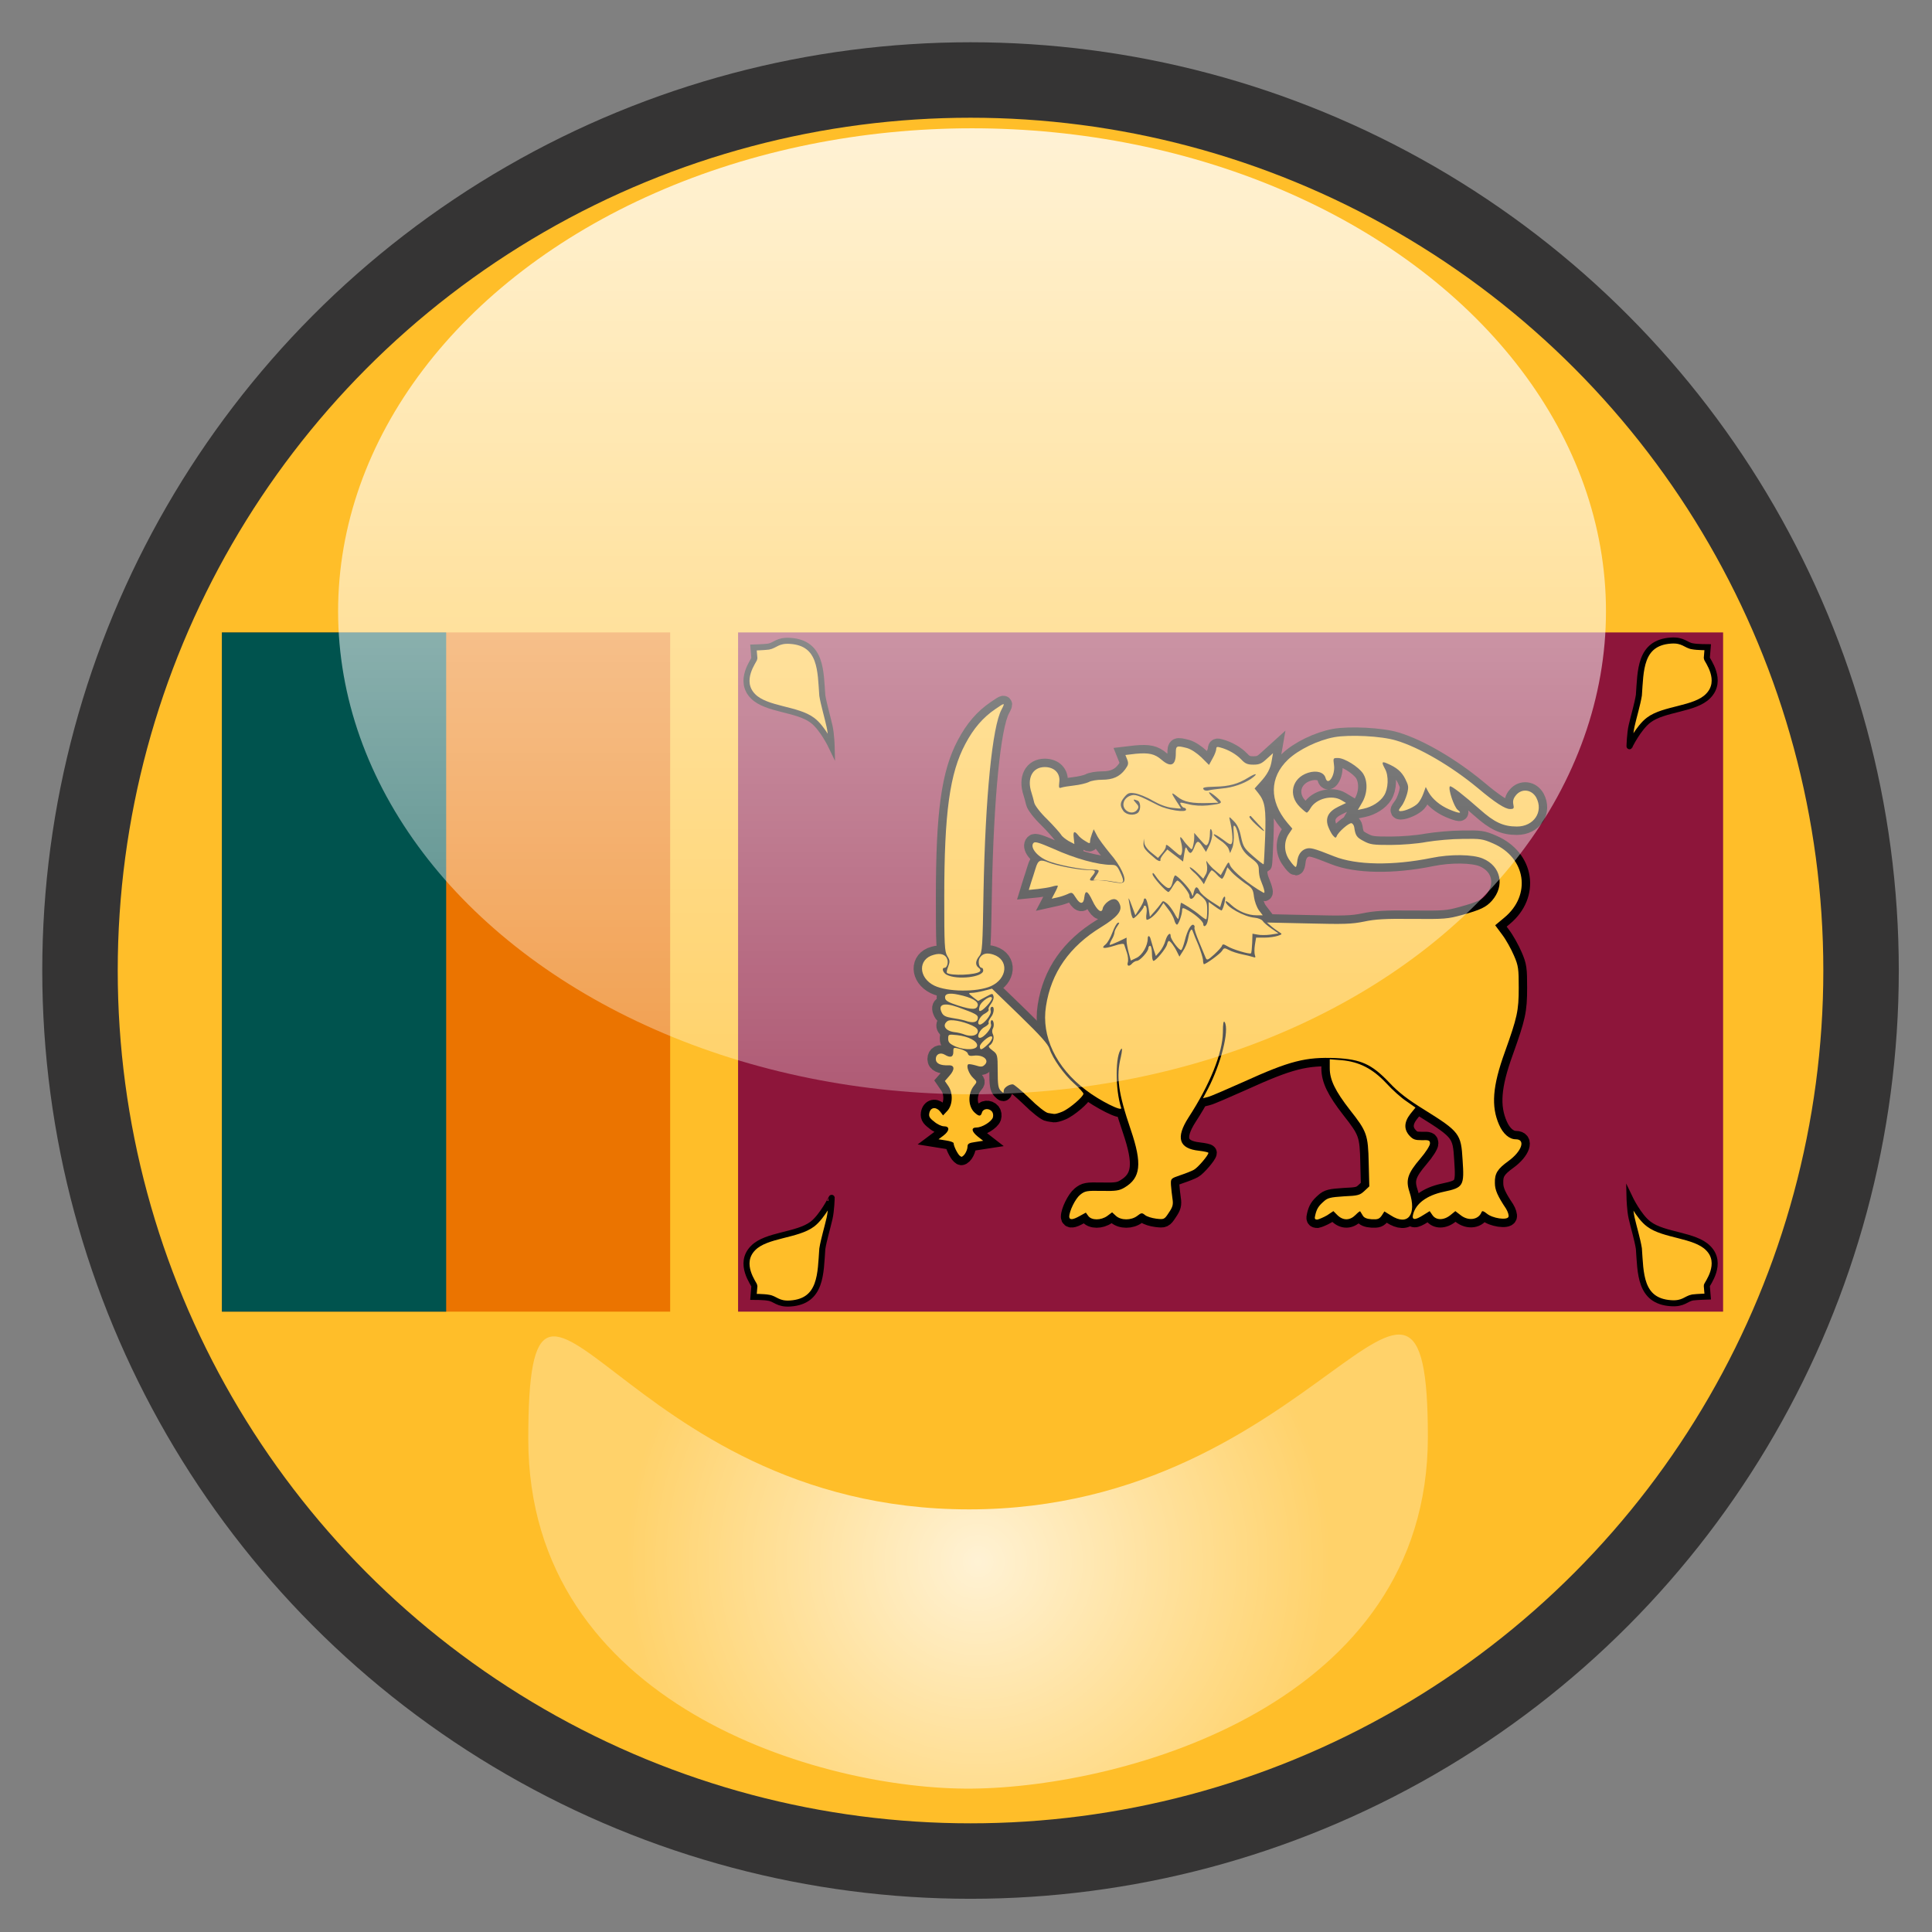
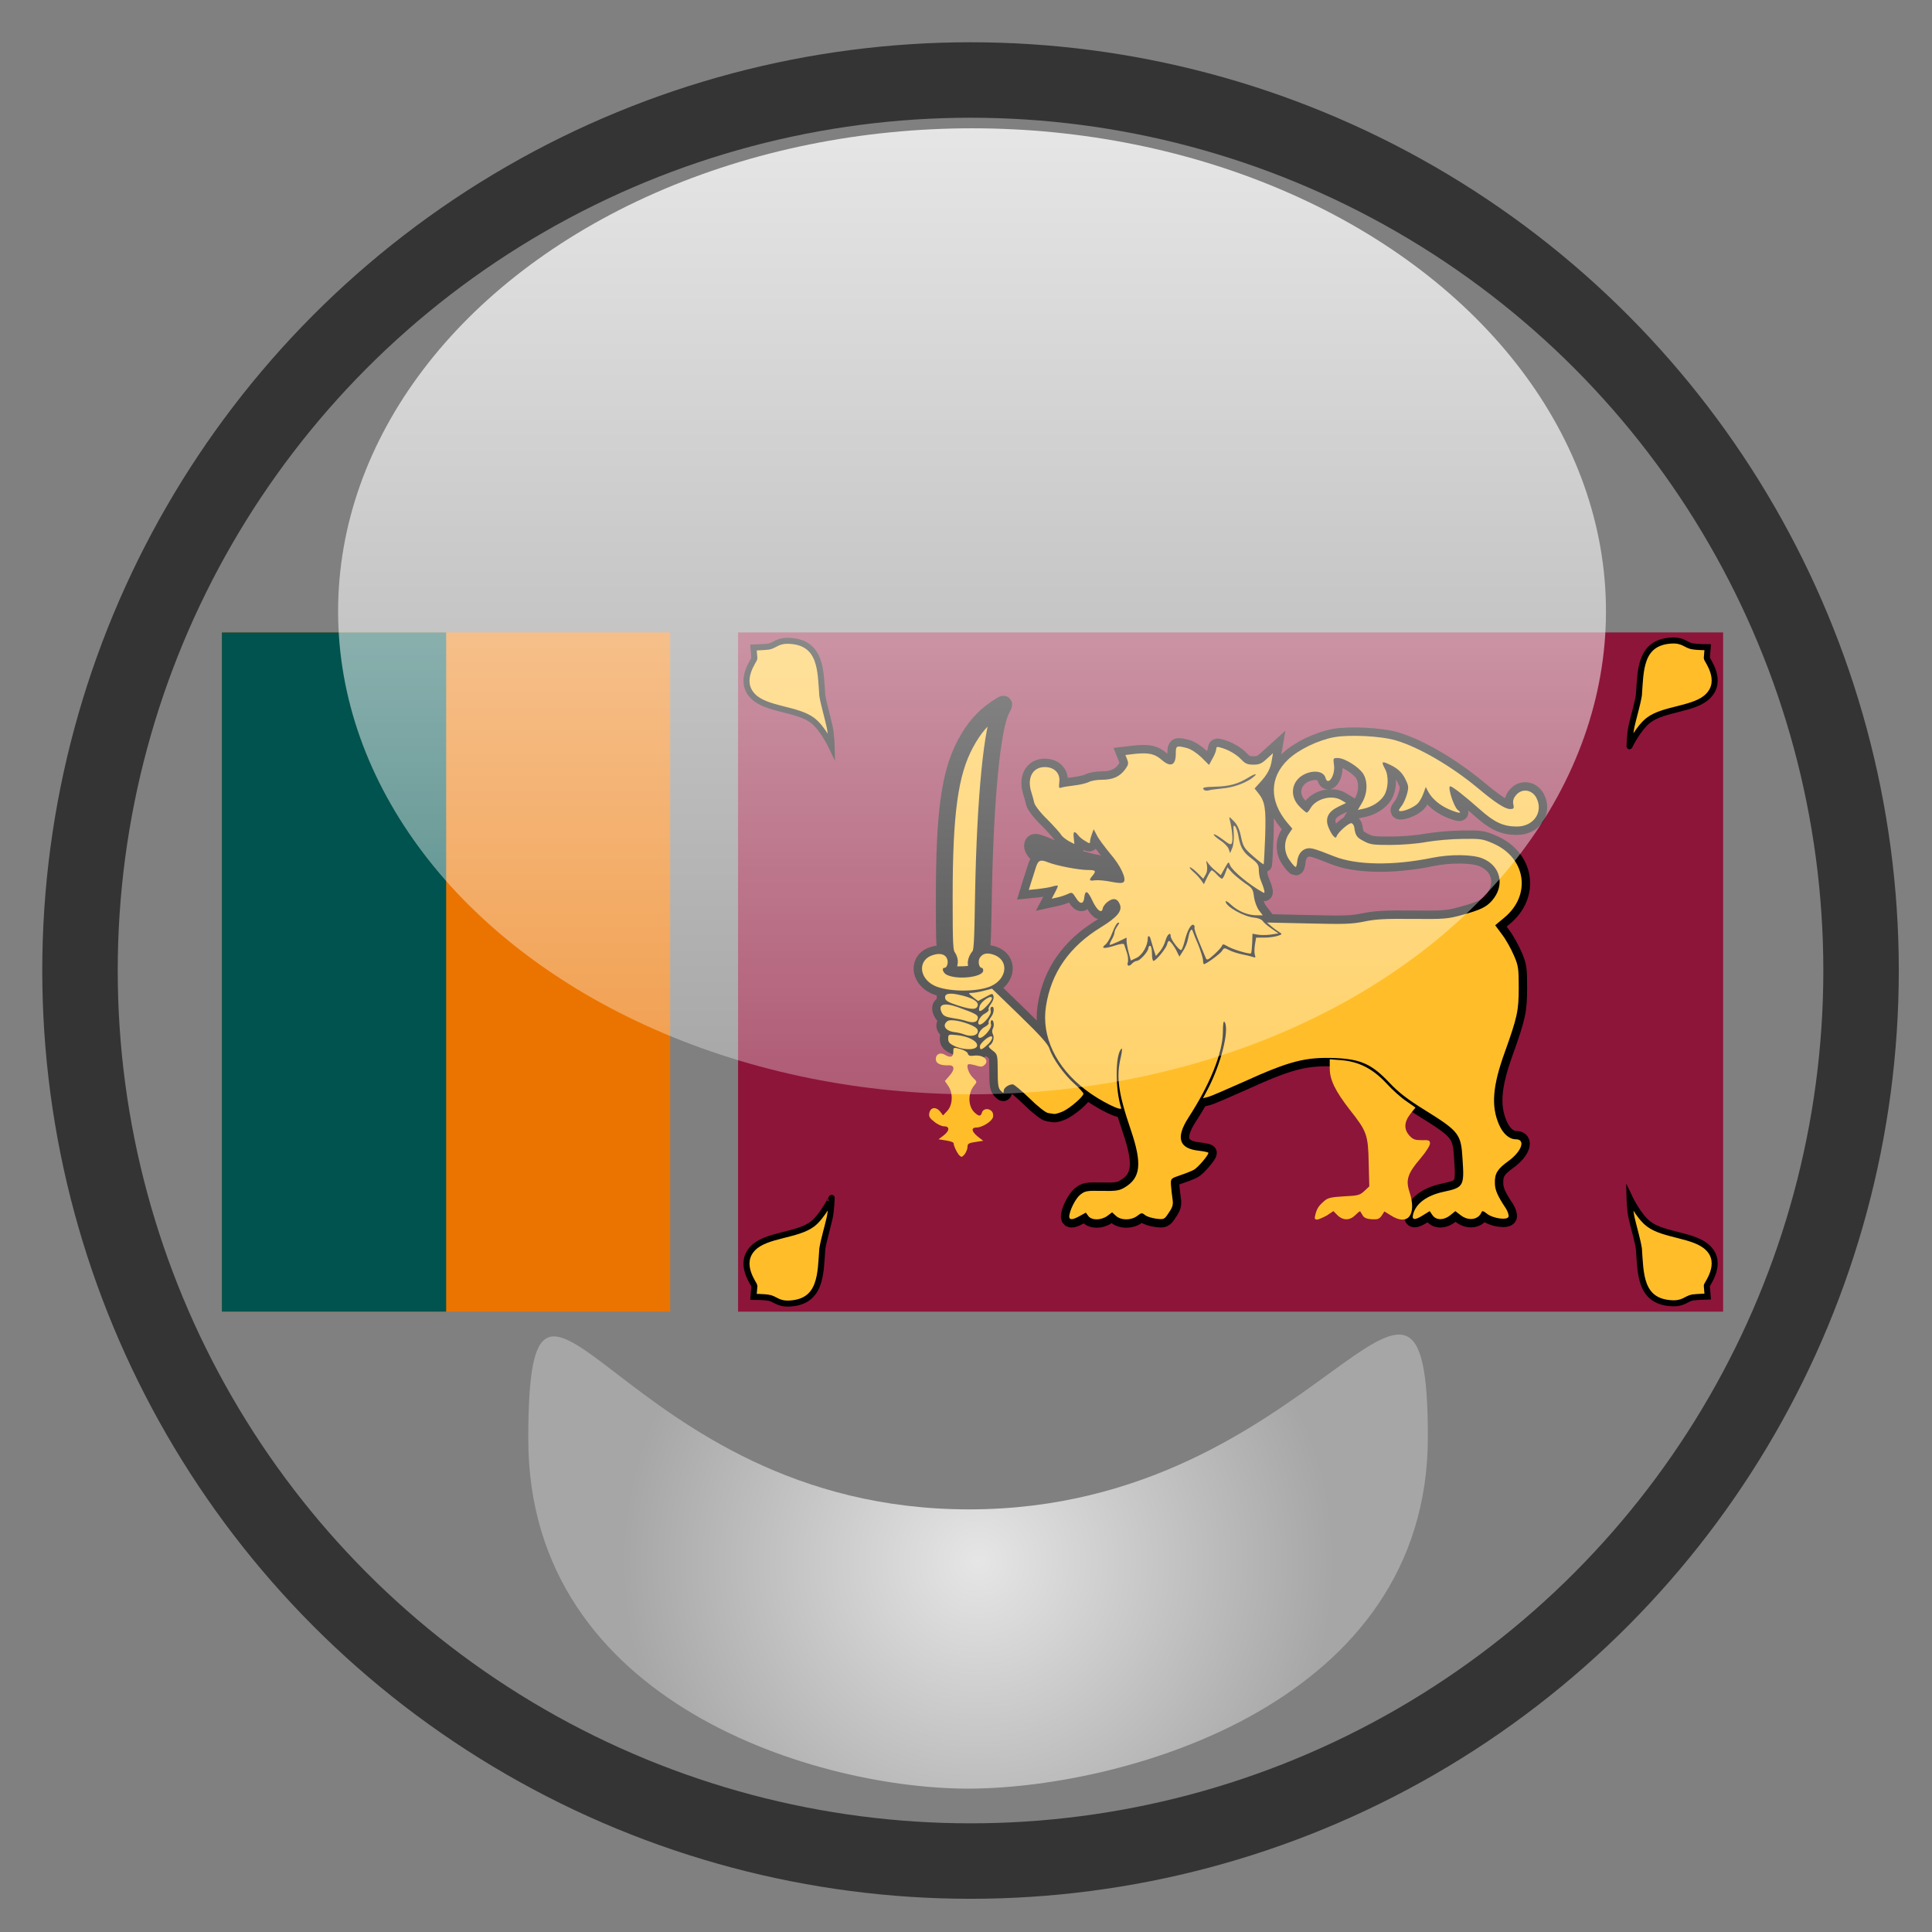
<svg xmlns="http://www.w3.org/2000/svg" version="1.1" x="0px" y="0px" width="640px" height="640px" viewBox="0 0 640 640" style="enable-background:new 0 0 640 640;" xml:space="preserve">
  <rect x="0" y="0" width="640" height="640" fill="#808080" stroke="none" />
  <style type="text/css">
	.st0{fill:#FFBE29;}
	.st1{fill:#EB7400;}
	.st2{fill:#00534E;}
	.st3{fill:#8D153A;}
	.st4{fill:#FFBE29;stroke:#000000;stroke-width:2;stroke-miterlimit:10;}
	.st5{fill:#FFBE29;stroke:#000000;stroke-width:5.56;}
	.st6{stroke:#000000;stroke-width:5.56;}
	.st7{fill:none;stroke:#353434;stroke-width:25;stroke-miterlimit:10;}
	.st8{fill:url(#SVGID_1_);}
	.st9{fill:url(#SVGID_2_);}
</style>
  <g id="Layer_6">
    <g id="Layer_5">
-       <circle class="st0" cx="322.5" cy="322.5" r="295" />
-     </g>
+       </g>
    <path class="st1" d="M73.5,209.5H222v225H73.5V209.5z" />
    <path class="st2" d="M73.5,209.5h74.3v225H73.5V209.5z" />
    <path class="st3" d="M244.5,209.5h326.3v225H244.5V209.5z" />
    <g>
      <path class="st4" d="M565.8,413.4c-4.4-4.4-14.6-4.1-19.6-7.9c-3.4-2.5-6.4-8.8-6.4-8.8h0c0,0,0.1,4.2,0.7,6.8    c0.7,3.1,1.9,7,2.4,10.1c0.6,8,0.2,17.4,10.6,18.1c4.2,0.3,5-1.5,7.2-1.9c1.5-0.2,5-0.3,5-0.3l-0.3-3.6    C565.4,425.4,571,418.5,565.8,413.4z" />
      <path class="st4" d="M269.1,405.5c-5,3.8-15.3,3.5-19.6,7.9c-5.2,5.2,0.4,12,0.4,12.6l-0.3,3.6c0,0,3.5,0,5,0.3    c2.2,0.3,3.1,2.2,7.2,1.9c10.4-0.7,10-10.1,10.6-18.1c0.5-3.1,1.7-7,2.4-10.1c0.6-2.6,0.7-6.8,0.7-6.8h0    C275.5,396.7,272.4,403,269.1,405.5z" />
      <path class="st4" d="M546.2,238.5c5-3.8,15.3-3.5,19.6-7.9c5.2-5.2-0.4-12-0.4-12.6l0.3-3.6c0,0-3.5,0-5-0.3    c-2.2-0.3-3.1-2.2-7.2-1.9c-10.4,0.7-10,10.1-10.6,18.1c-0.5,3.1-1.7,7-2.4,10.1c-0.6,2.6-0.7,6.8-0.7,6.8l0,0    C539.7,247.3,542.8,241,546.2,238.5z" />
      <path class="st4" d="M272.4,230.4c-0.6-8-0.2-17.4-10.6-18.1c-4.2-0.3-5,1.5-7.2,1.9c-1.5,0.2-5,0.3-5,0.3l0.3,3.6    c0,0.6-5.6,7.4-0.4,12.6c4.4,4.4,14.6,4.1,19.6,7.9c3.4,2.5,6.4,8.8,6.4,8.8l0,0c0,0-0.1-4.2-0.7-6.8    C274.1,237.4,272.9,233.4,272.4,230.4z" />
    </g>
    <g>
      <g id="b">
        <path class="st5" d="M357.7,402.8l2-1.1l0.8,1.1c1.1,1.5,4.2,1.5,6.3,0l1.6-1.2l1.3,1.2c1.7,1.5,5,1.5,7,0     c1.4-1.1,1.6-1.1,2.6-0.3c0.6,0.5,2.2,1,3.7,1.2c2.6,0.3,2.7,0.3,4.2-2c1.3-1.9,1.5-2.7,1.2-4.6c-0.2-1.3-0.4-3.3-0.5-4.5     c-0.1-2.2-0.1-2.2,3.1-3.3c1.8-0.6,3.8-1.4,4.5-1.8c1.3-0.7,4.8-4.8,4.8-5.6c0-0.2-1.4-0.5-3.1-0.7c-6.7-0.7-7.8-4.3-3.5-11     c7.1-10.9,11.3-21.4,11.4-28.2c0-3,0.2-4,0.6-3.4c1.6,2.7-1.3,13.9-5.5,22l-1.7,3.2l1.6-0.4c0.9-0.2,6.2-2.5,11.8-5     c15.4-7,20.6-8.3,30.6-7.9c8.3,0.4,11.9,2,17.7,8.1c3.1,3.3,6.1,5.6,11.6,9c11.7,7.3,12.2,8,12.7,16.6c0.6,8.7,0.3,9.2-6.3,10.6     c-5.6,1.2-9.2,3.9-10.1,7.5c-0.5,1.9,0.6,2,3.4,0.2l2.1-1.3l0.9,1.3c1.2,1.8,3.8,1.8,6,0l1.6-1.3l1.7,1.3c2.6,2.1,6,1.6,7-1     c0.2-0.5,0.7-0.3,1.7,0.5c1.9,1.6,6.7,2.3,7.2,1.1c0.2-0.5-0.2-1.7-0.8-2.7c-2.8-4.2-3.7-6.2-3.7-8.5c-0.1-3.2,0.9-4.7,4.5-7.3     c4.4-3.2,5.8-7.2,2.4-7.2c-2.1,0-4.2-1.8-5.5-4.8c-2.7-6.1-2.2-12.8,1.9-24.1c4.1-11.5,4.6-13.6,4.6-21.3c0-6.2-0.1-7.3-1.6-10.7     c-0.9-2.1-2.6-5.2-3.9-6.9l-2.3-3.1l3-2.5c9.1-7.5,7.2-19.9-3.7-24.6c-3.4-1.5-4.2-1.6-10.1-1.5c-3.5,0-8.9,0.5-11.9,1     c-3.1,0.6-8.4,1-12,1c-5.7,0-6.7-0.1-8.9-1.3c-2.3-1.2-2.7-1.8-3.1-4.6c-0.1-0.6-0.5-1.2-0.9-1.3c-0.8-0.2-4.4,2.9-4.9,4.3     c-0.3,0.7-0.5,0.6-1.3-0.3c-0.5-0.6-1.2-2-1.6-3.1c-0.9-2.8,0.2-4.8,3.5-6.4l2.5-1.2l-1.5-0.9c-3.1-1.9-8.3-0.6-10.2,2.5     c-0.5,0.9-1.1,1.6-1.3,1.6c-0.2,0-1.2-0.8-2.3-1.9c-4-3.9-2.6-9.6,2.7-11.3c2.8-0.9,5.3-0.2,5.8,1.7c0.8,2.9,3.3-0.9,2.8-4.3     c-0.3-2.3-0.3-2.3,1.3-2.3c2.2,0,6.8,2.9,8.3,5.1c1.7,2.6,1.5,6.7-0.3,9.7l-1.4,2.4l1.9-0.4c2.8-0.6,5.5-2.3,6.8-4.4     c1.4-2.2,1.6-6.5,0.3-8.8c-1.2-2.2-1.1-2.6,0.7-1.8c3.1,1.3,4.8,2.7,6,5.1c1.1,2.2,1.2,2.7,0.6,5c-0.4,1.4-1.2,3.3-1.9,4.1     c-1,1.3-1,1.6-0.2,1.6c1.5,0,4.6-1.4,5.7-2.6c0.6-0.6,1.4-2.1,1.8-3.2l0.8-2.2l0.9,1.7c1.3,2.3,3.8,4.4,6.8,5.7     c3.3,1.4,4.6,1.5,2.9,0.2c-1.2-0.9-3.3-7.1-2.6-7.8c0.4-0.4,4.8,3.1,9.9,7.6c4.8,4.3,7.8,5.7,12.3,5.7c5.6,0,8.9-4.9,6.4-9.6     c-1.5-2.7-4.8-3.1-6.7-0.8c-0.9,1.1-1.1,1.9-0.9,3c0.3,1.4,0.2,1.6-1.1,1.6c-1.6,0-4.9-2.1-10.6-6.9     c-8.8-7.3-19.4-13.5-27.1-15.8c-4.9-1.5-15.5-2-20.5-1.1c-5.4,1-11.8,4.1-15.3,7.4c-6.2,5.9-6.3,13.7-0.3,20.9l1.7,2l-1.2,1.8     c-1.7,2.6-1.6,6.2,0.4,8.8c0.8,1.2,1.7,2.1,1.9,2.1c0.2,0,0.4-0.7,0.5-1.6c0.2-2.3,1.2-3.8,2.8-4.4c1.5-0.5,2.5-0.3,9.5,2.5     c7.3,2.9,19.4,3.1,32.2,0.5c6.3-1.3,13.7-1.2,17,0.2c6,2.5,7.4,9,3,14c-1.9,2.1-3.7,3-9.9,4.7c-4.7,1.3-5.8,1.4-16.4,1.3     c-9.1-0.1-12.4,0.1-16.1,0.9c-4,0.8-6.5,0.9-18.4,0.6l-13.7-0.3l1.5,1.3c0.8,0.7,2,1.5,2.6,1.9c1,0.6,1,0.7-0.5,1.2     c-0.9,0.3-2.9,0.6-4.4,0.6h-2.8l-0.4,2.4c-0.2,1.3-0.2,2.8,0,3.4c0.3,0.8,0.2,0.9-0.7,0.6c-0.6-0.2-2.2-0.6-3.7-0.9     c-1.4-0.3-3.3-0.9-4.2-1.4c-1.5-0.8-1.7-0.7-2.3,0.3c-0.5,0.9-5.3,4.4-6,4.4c-0.1,0-0.3-0.7-0.3-1.5c-0.1-0.8-0.8-3-1.5-4.8     c-0.8-1.8-1.6-3.8-1.8-4.4c-0.3-0.9-0.5-1-0.9-0.3c-0.3,0.5-0.6,1.7-0.8,2.8c-0.2,1.1-0.9,2.8-1.6,3.8l-1.2,1.9l-0.8-1.6     c-0.8-1.7-2.2-3.6-2.7-3.6c-0.2,0-0.5,0.6-0.6,1.2c-0.4,1.4-3.7,5.4-4.5,5.4c-0.3,0-0.5-1.1-0.5-2.5s-0.3-2.5-0.6-2.5     c-0.3,0-0.6,0.4-0.6,0.8c0,1.1-2.8,4.2-3.8,4.2c-0.4,0-1.1,0.4-1.5,0.8c-1,1.2-1.9,1-1.5-0.3c0.2-0.6,0.1-2-0.3-3.2l-0.9-2.7     c-0.1-0.4-1.2-0.3-3.3,0.4c-3.5,1.1-4.6,0.9-2.8-0.5c0.6-0.5,1.6-2.3,2.2-3.9c0.6-1.6,1.4-3.1,1.8-3.2c0.6-0.2,0.6,0-0.1,1     c-0.5,0.7-1,1.7-1,2.1c0,0.5-0.4,1.6-0.9,2.4c-0.5,0.9-0.8,1.7-0.7,1.8c0.1,0.1,1.4-0.4,2.9-1.1l2.7-1.3l0,1.2     c0,0.6,0.3,2.3,0.7,3.8l0.7,2.6l1.9-0.9c1.9-0.9,3.7-4,3.7-6.4c0-1.2,0.7-1,1,0.3c0.1,0.4,0.5,1.8,0.9,3.1l0.8,2.4l1.3-1.5     c0.7-0.8,1.6-2.5,1.9-3.7c0.6-2,1.7-2.9,1.7-1.4c0,1.1,2.9,4.9,3.5,4.6c0.3-0.2,0.8-1.6,1.2-3.2c0.8-3.3,2.1-5.6,2.9-5.1     c0.3,0.2,0.4,0.5,0.3,0.8c-0.2,0.3,0.5,2.4,1.5,4.8c1,2.4,2,4.8,2.2,5.3c0.4,0.9,0.7,0.8,2.8-1.1c1.3-1.2,2.5-2.5,2.6-2.9     c0.2-0.6,0.5-0.6,1.7,0.1c1.7,1.1,7.5,2.8,7.9,2.4c0.2-0.2,0.3-1.7,0.4-3.4l0.1-3.1l1.7,0.3c0.9,0.2,2.8,0.2,4.3,0l2.6-0.4     l-2.3-1.6c-1.3-0.9-2.6-2-2.9-2.5c-0.3-0.5-1.5-1-2.7-1.1c-3.5-0.3-9.6-3.7-9.6-5.4c0-0.3,0.9,0.2,1.9,1.2     c2.3,2.1,5.5,3.4,8.3,3.4h2.1l-1.3-1.7c-0.7-1-1.4-2.9-1.6-4.4c-0.3-2.5-0.5-2.9-3.1-4.6c-1.5-1.1-3.5-2.7-4.3-3.6l-1.4-1.6     l-0.7,1.9c-0.4,1.1-0.9,1.9-1.1,1.9c-0.2,0-1-0.6-1.7-1.4s-1.5-1.4-1.7-1.4c-0.2,0-0.9,1-1.5,2.3l-1.1,2.3l-0.9-1.3     c-0.5-0.7-1.6-2-2.6-2.8c-0.9-0.8-1.4-1.5-1.1-1.5s1.5,0.9,2.5,1.9l1.9,1.9l0.8-1.4c0.5-0.8,0.6-2.1,0.4-3.2     c-0.3-1.5-0.3-1.6,0.3-0.7c0.4,0.6,1.5,1.8,2.5,2.6l1.8,1.5l1.3-2.3c1.3-2.3,1.3-2.3,1.8-0.9c0.8,1.8,6.3,6.4,11,9     c0.7,0.4,0.4-1-0.9-4.2c-0.4-0.9-0.6-2.4-0.6-3.4c0-1.5-0.4-2.2-2.4-3.7c-2.8-2.1-3.7-3.7-4.3-7.1c-0.2-1.4-0.7-3-1.1-3.5     c-0.6-0.7-0.7-0.3-0.5,2.3c0.1,1.8-0.1,3.9-0.5,4.8l-0.7,1.7l-0.5-1.4c-0.3-0.8-1.6-2.1-2.9-2.9c-1.3-0.9-2.2-1.7-2-1.9     c0.2-0.2,1.5,0.6,3,1.7c2.2,1.7,2.7,1.9,3,1.1c0.4-0.9,0-4.8-0.7-7.5c-0.3-1.3-0.3-1.3,1.3,0.3c1.2,1.2,1.9,2.7,2.4,5.2     c0.7,3.2,1,3.8,4,6.4c1.8,1.6,3.4,2.8,3.5,2.7c0.1-0.1,0.3-4.2,0.5-9.1c0.3-9.4,0-11.6-2.3-14.5l-1.2-1.5l1.8-2     c2.4-2.6,3.5-4.6,3.9-7.4l0.4-2.3l-2.1,1.9c-1.7,1.6-2.5,1.9-4.4,1.9c-1.9,0-2.7-0.3-4-1.7c-1.6-1.7-4.3-3.3-7-4     c-1-0.3-1.3-0.2-1.3,0.5c0,0.5-0.5,1.9-1.2,3.1l-1.2,2.2l-2.5-2.5c-1.6-1.5-3.4-2.7-4.8-3.1c-3.5-0.9-3.7-0.8-3.7,1.8     c0,4-1.7,4.7-4.7,2.1c-2.3-2-4.2-2.4-8.6-2l-3.4,0.4l0.6,1.5c0.5,1.3,0.4,1.8-0.7,3.3c-1.8,2.4-4.1,3.4-7.6,3.4     c-1.6,0-3.7,0.3-4.5,0.8c-0.9,0.4-3,0.9-4.8,1.1c-1.8,0.2-3.6,0.5-4.2,0.7c-0.8,0.3-0.9,0.1-0.7-1.8c0.4-2.9-1.6-5-4.8-5     c-4.1,0-6,3.7-4.4,8.5c0.3,0.9,0.7,2.4,0.9,3.3c0.2,0.9,2,3.3,4.3,5.5c2.2,2.2,4.2,4.5,4.6,5.1c0.3,0.6,1.5,1.5,2.5,2.1l1.9,1     l-0.2-2c-0.3-2.2,0.2-2.5,1.4-1c0.4,0.6,1.5,1.5,2.4,2c1.4,0.9,1.6,0.9,1.6,0.1c0-0.5,0.3-1.6,0.6-2.4l0.6-1.6l1.1,2.1     c0.6,1.2,2.6,3.8,4.3,5.9c3.5,4,5.6,8.5,4.5,9.5c-0.4,0.4-1.6,0.4-4.1-0.1c-1.9-0.4-4.3-0.6-5.3-0.5c-2,0.3-2.2,0-0.9-1.5     c1.3-1.6,1.1-1.9-1.5-1.9c-3,0-10.3-1.4-13.1-2.5c-2.7-1.1-3.4-0.8-4.2,1.8c-0.4,1.2-1,3.3-1.5,4.7l-0.8,2.6l3-0.3     c1.6-0.2,3.7-0.5,4.7-0.8c0.9-0.3,1.8-0.4,1.9-0.3c0.1,0.1-0.3,1.1-0.9,2.2l-1.1,2.1l1.8-0.4c1-0.2,2.5-0.7,3.4-1.1     c1.5-0.7,1.6-0.7,2.8,1.2c1.4,2.3,2.6,2.2,2.8-0.2c0.3-2.5,1.1-2.2,2.7,1.2c1.5,3.2,3.1,4.4,3.4,2.5c0.1-0.6,0.9-1.7,1.8-2.3     c1.8-1.3,3.2-0.9,3.9,1.1c0.8,2.1-1,4.2-6.2,7.4c-10.5,6.4-16.6,15.1-18.3,26.2c-1.6,10,3.3,20.3,13.2,27.8     c4.7,3.6,12.2,7.3,11.7,5.9c-2-6.1-2-17.7,0.1-19.6c0.3-0.3,0.2,0.9-0.2,2.7c-1.6,6.6-0.9,11.9,3.3,24.2     c3.8,11.2,3.3,15.9-2.1,19.1c-1.7,1-2.8,1.2-7.5,1.1c-5-0.1-5.6,0-7.2,1.3c-1.6,1.3-3.6,5.4-3.6,7.3     C354.3,404.2,355.4,404.1,357.7,402.8L357.7,402.8z" />
-         <path class="st5" d="M439.6,402.6l2.1-1.4l1.4,1.4c1.9,1.8,4.1,1.7,5.9-0.1c0.8-0.8,1.5-1.4,1.6-1.2c0.1,0.1,0.4,0.7,0.8,1.3     c0.4,0.8,1.4,1.2,3,1.3c2,0.1,2.5-0.1,3.3-1.2l0.9-1.4l2.1,1.3c5.7,3.7,8.7-0.2,6.2-7.8c-1.3-3.9-0.6-6.1,3.6-11     c1.8-2.1,3.2-4.3,3.2-5c0-1-0.3-1.2-2.7-1.1c-2.2,0-2.9-0.2-4.1-1.5c-1.9-2.1-1.8-4.5,0.3-7.2l1.7-2.1l-3-2.1     c-1.7-1.1-4.7-3.8-6.7-6c-4.5-4.8-9-7.1-14.8-7.6l-3.9-0.3l0,3c0,3.8,1.8,7.5,6.7,13.8c5.6,7.1,6,8.2,6.2,17.5l0.2,7.8l-1.6,1.5     c-1.5,1.4-2.1,1.6-6.8,1.8c-4.5,0.3-5.4,0.5-6.7,1.7c-1.7,1.5-2.3,2.4-2.8,4.5c-0.3,1.2-0.2,1.5,0.7,1.5     C436.9,403.9,438.4,403.3,439.6,402.6L439.6,402.6z M319.6,382.3c0.5-0.7,0.9-1.8,0.9-2.4c0-1,0.4-1.3,2.6-1.6l2.6-0.4l-1.8-1.4     c-2.1-1.7-2.3-3-0.4-3c1.8,0,4.9-1.9,5.4-3.3c0.2-0.7,0.1-1.5-0.3-2c-1-1.2-2.9-1-3.3,0.3c-0.4,1.4-1,1.4-2.5,0     c-2.2-2.1-2.2-6.4-0.1-8.9c1-1.2,1-1.3-0.3-2.5c-1.4-1.3-2.4-3.9-1.7-4.5c0.2-0.2,1.3,0,2.4,0.3c1.6,0.5,2.2,0.6,2.9,0     c2-1.6-0.2-3.6-3.4-3.2c-1.3,0.2-1.8,0-2-0.7c-0.1-0.5-1.3-1.2-2.5-1.5c-2.3-0.6-2.3-0.6-2.3,1c0,1.7-1,2-2.8,0.9     c-1.5-0.9-3-0.2-3,1.4c0,1.5,1.5,2.2,4.2,2.1c2.1-0.1,2.2,1.4,0.2,3.6l-1.4,1.6l1.1,1.6c1.7,2.4,1.5,6.4-0.3,8.3l-1.4,1.5     l-0.9-1.2c-1.3-1.7-3.1-1.6-3.6,0.2c-0.3,1.2-0.1,1.8,1.5,3c1,0.9,2.5,1.6,3.3,1.6c2,0,1.9,1.5-0.2,3.1l-1.6,1.2l2.5,0.4     c1.4,0.2,2.5,0.6,2.5,0.9c0,1.1,1.7,4.3,2.3,4.3C318.4,383.5,319.1,383,319.6,382.3L319.6,382.3z" />
        <path class="st5" d="M351.8,368.3c2.3-0.9,7.1-5,7.1-6c0-0.3-1.3-1.8-3-3.3c-3.5-3.1-7.2-8.4-8.2-11.5c-0.5-1.6-3-4.4-9.9-11.1     l-9.2-8.9l-2.7,0.7c-1.5,0.4-3.2,0.7-4,0.7c-1.2,0-1.2,0.1,0.4,1.4l1.7,1.3l2.4-1.3c2.4-1.3,2.4-1.3,2.7-0.3     c0.2,0.6-0.2,1.7-0.8,2.5c-0.6,0.8-1,1.6-0.8,1.9c0.2,0.3-0.4,0.9-1.3,1.4c-1.7,0.8-2.9,3.6-1.6,3.6c1.2,0,3.9-3.3,3.6-4.5     c-0.2-0.6-0.1-1.2,0.2-1.3c1.1-0.6,1,2-0.1,3.3c-0.6,0.8-1,1.6-0.8,1.9c0.2,0.3-0.4,0.9-1.3,1.4c-1.7,0.8-2.9,3.6-1.6,3.6     c1.3,0,4-3.2,3.7-4.4c-0.2-0.6-0.1-1.3,0.1-1.4c0.7-0.4,1.1,1.7,0.5,2.7c-0.3,0.5-0.3,1.3,0,1.9c0.6,1.1,0,3.1-1.1,3.7     c-0.5,0.3-0.2,0.8,1,1.7c1.6,1.2,1.7,1.4,1.7,6.8c0,4.6,0.2,5.7,1,6.5c0.9,0.9,1,0.9,1,0c0-0.9,1.6-2.1,3-2.1     c0.4,0,2.9,2.1,5.5,4.6c2.6,2.6,5.4,4.8,6.2,4.9c0.8,0.1,1.6,0.3,1.9,0.3C349.4,369.1,350.6,368.8,351.8,368.3L351.8,368.3z      M323.7,346.3c0-1.5-3-3-6.6-3.4c-2.9-0.3-3-0.3-3,1.2c0,1.2,0.5,1.7,2.5,2.6C319.8,348,323.7,347.8,323.7,346.3z" />
        <path class="st5" d="M327,346.2c1.5-1.3,2.2-2.9,1.3-2.9c-1,0-3.7,2.4-3.7,3.3C324.6,348,325.1,347.9,327,346.2z M323.9,341.8     c0.1-0.8-0.4-1.4-1.9-2.1c-3.3-1.5-7.3-2.2-8.2-1.4c-1.8,1.4-0.6,3.2,2.3,3.6c1.1,0.1,2.7,0.5,3.4,0.8     C321.6,343.5,323.7,343.1,323.9,341.8z M323.9,337.4c0.2-1.2-0.6-1.6-6.7-3.8c-4.6-1.6-6.6-0.9-5.2,1.9c0.5,1,1.4,1.4,3.3,1.7     c1.4,0.2,3.4,0.6,4.4,0.9C322.2,339,323.7,338.7,323.9,337.4L323.9,337.4z M326.9,333.2c0.9-0.9,1.7-2.1,1.7-2.5     c0-1.4-3.7,1-4.1,2.7C323.9,335.5,324.8,335.4,326.9,333.2z M323.9,333c0.2-1.3-2-2.6-6.4-3.5c-3.2-0.7-4.7-0.3-4.4,1.2     c0.1,0.8,1.2,1.4,4.3,2.4C322.1,334.6,323.6,334.5,323.9,333L323.9,333z M328.2,326.7c5.6-2.5,6.1-8.8,0.8-10.5     c-2.2-0.7-3.6-0.3-4.5,1.2c-0.6,1.1-0.2,3.2,0.7,3.2c0.3,0,0.5,0.4,0.5,0.9c0,2.2-8.6,3.2-12.1,1.4c-1.2-0.6-1.8-2.3-0.7-2.3     c0.8,0,1.3-1.7,0.9-2.8c-0.5-1.6-2.2-2.2-4.5-1.5c-5.3,1.4-5.1,7.6,0.2,10.2C313.9,328.6,323.6,328.7,328.2,326.7L328.2,326.7z" />
        <path class="st5" d="M324.6,321.8c0.3-0.3,0.2-0.8-0.4-1.2c-1.2-0.9-1.1-2.3,0.2-3.9c1-1.2,1.1-3,1.4-21.2     c0.6-31.3,2.9-54.9,6-60.5c1.2-2.3,1.1-2.3-2.1-0.1c-4.1,2.8-7.2,6.4-9.9,11.5c-5.2,9.7-7,22.9-7,50.8c0,15.9,0.1,18,1,19.5     c0.9,1.4,0.9,1.9,0.3,3.5c-0.4,1-0.6,1.9-0.4,2.1C315,323.3,323.4,323,324.6,321.8L324.6,321.8z M372,292c0.2-0.3-0.2-1.6-0.9-3     c-1-2.2-1.4-2.5-2.9-2.5c-4.5,0-11.9-2-19.4-5.4c-4.4-1.9-5.9-2.4-6.4-1.9c-1.3,1.3,0.9,4.3,4.3,5.8c3,1.4,11.5,3.1,15.4,3.1     c2.2,0,2.3,0.1,1,2l-0.9,1.4l2.5,0.1c1.4,0,3.3,0.3,4.3,0.5C371.6,292.5,371.6,292.5,372,292L372,292z" />
-         <path class="st6" d="M398.6,306.1c0-0.8-2.4-3-4.8-4.4c-1.9-1.1-2.2-1.1-2.2-0.2c0,1.4-1.2,4.8-1.7,4.8c-0.3,0-0.7-0.7-0.9-1.5     c-0.2-0.8-1.1-2.5-2-3.6l-1.6-2.1l-1.3,2c-1.2,1.8-3.3,3.6-4.2,3.6c-0.2,0-0.3-1-0.1-2.1c0.2-1.3,0-2.3-0.3-2.5     c-0.4-0.2-0.6-0.1-0.6,0.2c0,0.7-2.9,3.9-3.5,3.9c-0.2,0-0.6-0.9-0.8-2.1c-0.2-1.1-0.5-2.9-0.7-4c-0.2-1.1,0.2-0.3,0.9,1.6     l1.3,3.5l1.4-2.2c0.8-1.2,1.4-2.5,1.4-2.9c0-0.4,0.3-0.6,0.6-0.4c0.3,0.2,0.7,1.6,1,3.2l0.4,2.8l1.5-1.7c0.8-0.9,1.8-2.1,2.2-2.7     c0.6-1,0.7-1,2,0c0.7,0.6,1.8,2.1,2.4,3.2c0.6,1.2,1.2,2,1.3,1.9c0.1-0.1,0.3-1.3,0.5-2.7c0.2-1.4,0.3-2.5,0.4-2.6     c0.1-0.3,4.6,2.6,6.2,4c1.1,0.9,2.1,1.6,2.2,1.4c0.2-0.2,0.3-1.6,0.3-3.1c0-2.4-0.3-3-1.7-4.3c-1.7-1.5-1.7-1.5-2.4-0.4     c-0.8,1.4-1.8,1.4-1.8,0c0-1-3.2-5-4-5c-0.2,0-0.9,0.9-1.5,1.9c-0.6,1.1-1.3,1.9-1.4,1.9c-0.8,0-5.3-5-5.3-5.9     c0-0.7,0.3-0.5,1.1,0.7c0.6,0.9,1.8,2.3,2.7,3c1.7,1.5,2.4,1.2,3-1.8c0.2-0.8,0.5-1.5,0.7-1.5c0.7,0,4.6,4.1,5.2,5.5l0.6,1.4     l0.4-1.5c0.5-1.9,1.1-1.9,1.9-0.2c0.3,0.7,2,2.2,3.7,3.3l3.1,2l0.6-2c0.3-1.1,0.8-1.7,1-1.4c0.3,0.5-0.5,3.8-1.1,4.5     c-0.1,0.1-1.1-0.5-2.2-1.3l-2.1-1.5l0,2.7c0,1.5-0.2,3.2-0.4,3.9C399.6,306.9,398.6,307.3,398.6,306.1L398.6,306.1z M383,284.7     c-3.7-3.1-4.3-3.8-4.2-5.3l0.1-1.6l0.2,1.5c0.1,0.9,1.1,2.2,2.4,3.2l2.1,1.7l1.3-1.5c0.7-0.8,1.3-1.8,1.3-2.2     c0-1,0.2-0.9,2.7,1.3c2.2,1.9,2.3,1.9,2.6,0.7c0.2-0.7,0.1-2-0.1-2.9c-0.7-2.5-0.6-2.9,0.5-1.4c0.5,0.8,1.4,1.8,2,2.4     c0.9,1,1,0.9,1.3-0.3c0.2-0.7,0.4-2,0.4-2.8l0-1.6l2,2.3c1.9,2.1,2,2.2,2.6,1.2c0.3-0.6,0.6-2,0.6-3.2c0-1.5,0.2-1.9,0.5-1.3     c0.6,1,0.2,3.5-1,5.7l-0.8,1.6l-1.1-1.7c-1.4-2.2-1.9-2.2-2.8,0.2c-0.9,2.2-1.4,2.4-2.3,0.7c-0.5-1.1-0.6-1-1,1.4l-0.4,2.6     l-2.6-2l-2.6-2l-1.1,1.3c-0.6,0.7-1.2,1.6-1.2,2C384.6,285.4,384,285.4,383,284.7L383,284.7z M416,273.1     c-1.3-1.2-2.3-2.4-2.1-2.6c0.2-0.2,0.5-0.3,0.5-0.1c0.1,0.1,1.2,1.3,2.4,2.6C419.8,276,419.2,276.1,416,273.1L416,273.1z      M372.1,268.6c-1.2-1.7-1.1-2.8,0.4-4.6c1.1-1.3,1.6-1.5,3.5-1.2c1.2,0.2,3.8,1.2,5.8,2.4c2.3,1.3,4.6,2.2,6.5,2.4     c1.6,0.2,2.9,0.3,2.9,0.2c0-0.1-0.7-1.2-1.5-2.4c-1.9-2.9-1.8-3.2,0.3-1.5c2.2,1.8,4.8,2.3,10.7,2.1l2.9-0.1l-1.7-1.6     c-2.3-2.3-1.6-2.5,1-0.3c2.4,2.1,2.3,2.2-2.8,2.8c-2.2,0.2-4.5,0.1-6.4-0.4c-2.9-0.7-3-0.7-2.5,0.2c0.3,0.6,0.8,1,1.1,1     c0.3,0,0.6,0.3,0.6,0.6c0,1.1-6.2,0.1-9.2-1.4c-6.8-3.5-7.7-3.8-9.3-3.2c-0.9,0.3-1.8,1.1-2.1,2c-1,2.8,2.9,4.9,4.5,2.5     c0.5-0.7,0.4-1.2-0.5-2.1c-1.1-1.2-1-1.4,0.5-0.8c1.1,0.4,1.2,3,0.2,4C375.7,270.3,373.1,270,372.1,268.6L372.1,268.6z" />
+         <path class="st6" d="M398.6,306.1c0-0.8-2.4-3-4.8-4.4c-1.9-1.1-2.2-1.1-2.2-0.2c0,1.4-1.2,4.8-1.7,4.8c-0.3,0-0.7-0.7-0.9-1.5     c-0.2-0.8-1.1-2.5-2-3.6l-1.6-2.1l-1.3,2c-1.2,1.8-3.3,3.6-4.2,3.6c-0.2,0-0.3-1-0.1-2.1c0.2-1.3,0-2.3-0.3-2.5     c-0.4-0.2-0.6-0.1-0.6,0.2c0,0.7-2.9,3.9-3.5,3.9c-0.2,0-0.6-0.9-0.8-2.1c-0.2-1.1-0.5-2.9-0.7-4c-0.2-1.1,0.2-0.3,0.9,1.6     l1.3,3.5l1.4-2.2c0.8-1.2,1.4-2.5,1.4-2.9c0-0.4,0.3-0.6,0.6-0.4c0.3,0.2,0.7,1.6,1,3.2l0.4,2.8l1.5-1.7c0.8-0.9,1.8-2.1,2.2-2.7     c0.6-1,0.7-1,2,0c0.6,1.2,1.2,2,1.3,1.9c0.1-0.1,0.3-1.3,0.5-2.7c0.2-1.4,0.3-2.5,0.4-2.6     c0.1-0.3,4.6,2.6,6.2,4c1.1,0.9,2.1,1.6,2.2,1.4c0.2-0.2,0.3-1.6,0.3-3.1c0-2.4-0.3-3-1.7-4.3c-1.7-1.5-1.7-1.5-2.4-0.4     c-0.8,1.4-1.8,1.4-1.8,0c0-1-3.2-5-4-5c-0.2,0-0.9,0.9-1.5,1.9c-0.6,1.1-1.3,1.9-1.4,1.9c-0.8,0-5.3-5-5.3-5.9     c0-0.7,0.3-0.5,1.1,0.7c0.6,0.9,1.8,2.3,2.7,3c1.7,1.5,2.4,1.2,3-1.8c0.2-0.8,0.5-1.5,0.7-1.5c0.7,0,4.6,4.1,5.2,5.5l0.6,1.4     l0.4-1.5c0.5-1.9,1.1-1.9,1.9-0.2c0.3,0.7,2,2.2,3.7,3.3l3.1,2l0.6-2c0.3-1.1,0.8-1.7,1-1.4c0.3,0.5-0.5,3.8-1.1,4.5     c-0.1,0.1-1.1-0.5-2.2-1.3l-2.1-1.5l0,2.7c0,1.5-0.2,3.2-0.4,3.9C399.6,306.9,398.6,307.3,398.6,306.1L398.6,306.1z M383,284.7     c-3.7-3.1-4.3-3.8-4.2-5.3l0.1-1.6l0.2,1.5c0.1,0.9,1.1,2.2,2.4,3.2l2.1,1.7l1.3-1.5c0.7-0.8,1.3-1.8,1.3-2.2     c0-1,0.2-0.9,2.7,1.3c2.2,1.9,2.3,1.9,2.6,0.7c0.2-0.7,0.1-2-0.1-2.9c-0.7-2.5-0.6-2.9,0.5-1.4c0.5,0.8,1.4,1.8,2,2.4     c0.9,1,1,0.9,1.3-0.3c0.2-0.7,0.4-2,0.4-2.8l0-1.6l2,2.3c1.9,2.1,2,2.2,2.6,1.2c0.3-0.6,0.6-2,0.6-3.2c0-1.5,0.2-1.9,0.5-1.3     c0.6,1,0.2,3.5-1,5.7l-0.8,1.6l-1.1-1.7c-1.4-2.2-1.9-2.2-2.8,0.2c-0.9,2.2-1.4,2.4-2.3,0.7c-0.5-1.1-0.6-1-1,1.4l-0.4,2.6     l-2.6-2l-2.6-2l-1.1,1.3c-0.6,0.7-1.2,1.6-1.2,2C384.6,285.4,384,285.4,383,284.7L383,284.7z M416,273.1     c-1.3-1.2-2.3-2.4-2.1-2.6c0.2-0.2,0.5-0.3,0.5-0.1c0.1,0.1,1.2,1.3,2.4,2.6C419.8,276,419.2,276.1,416,273.1L416,273.1z      M372.1,268.6c-1.2-1.7-1.1-2.8,0.4-4.6c1.1-1.3,1.6-1.5,3.5-1.2c1.2,0.2,3.8,1.2,5.8,2.4c2.3,1.3,4.6,2.2,6.5,2.4     c1.6,0.2,2.9,0.3,2.9,0.2c0-0.1-0.7-1.2-1.5-2.4c-1.9-2.9-1.8-3.2,0.3-1.5c2.2,1.8,4.8,2.3,10.7,2.1l2.9-0.1l-1.7-1.6     c-2.3-2.3-1.6-2.5,1-0.3c2.4,2.1,2.3,2.2-2.8,2.8c-2.2,0.2-4.5,0.1-6.4-0.4c-2.9-0.7-3-0.7-2.5,0.2c0.3,0.6,0.8,1,1.1,1     c0.3,0,0.6,0.3,0.6,0.6c0,1.1-6.2,0.1-9.2-1.4c-6.8-3.5-7.7-3.8-9.3-3.2c-0.9,0.3-1.8,1.1-2.1,2c-1,2.8,2.9,4.9,4.5,2.5     c0.5-0.7,0.4-1.2-0.5-2.1c-1.1-1.2-1-1.4,0.5-0.8c1.1,0.4,1.2,3,0.2,4C375.7,270.3,373.1,270,372.1,268.6L372.1,268.6z" />
        <path class="st6" d="M398.9,261.7c-0.9-0.8-0.2-1,3.6-1.1c4.7-0.1,7.6-0.9,11-3c2.7-1.7,3.5-1.4,0.9,0.4c-2.4,1.6-6,2.9-9.6,3.2     c-1.7,0.2-3.7,0.4-4.3,0.6C399.9,262,399.1,261.9,398.9,261.7L398.9,261.7z" />
      </g>
    </g>
    <g id="b_1_">
      <path class="st0" d="M357.7,402.8l2-1.1l0.8,1.1c1.1,1.5,4.2,1.5,6.3,0l1.6-1.2l1.3,1.2c1.7,1.5,5,1.5,7,0    c1.4-1.1,1.6-1.1,2.6-0.3c0.6,0.5,2.2,1,3.7,1.2c2.6,0.3,2.7,0.3,4.2-2c1.3-1.9,1.5-2.7,1.2-4.6c-0.2-1.3-0.4-3.3-0.5-4.5    c-0.1-2.2-0.1-2.2,3.1-3.3c1.8-0.6,3.8-1.4,4.5-1.8c1.3-0.7,4.8-4.8,4.8-5.6c0-0.2-1.4-0.5-3.1-0.7c-6.7-0.7-7.8-4.3-3.5-11    c7.1-10.9,11.3-21.4,11.4-28.2c0-3,0.2-4,0.6-3.4c1.6,2.7-1.3,13.9-5.5,22l-1.7,3.2l1.6-0.4c0.9-0.2,6.2-2.5,11.8-5    c15.4-7,20.6-8.3,30.6-7.9c8.3,0.4,11.9,2,17.7,8.1c3.1,3.3,6.1,5.6,11.6,9c11.7,7.3,12.2,8,12.7,16.6c0.6,8.7,0.3,9.2-6.3,10.6    c-5.6,1.2-9.2,3.9-10.1,7.5c-0.5,1.9,0.6,2,3.4,0.2l2.1-1.3l0.9,1.3c1.2,1.8,3.8,1.8,6,0l1.6-1.3l1.7,1.3c2.6,2.1,6,1.6,7-1    c0.2-0.5,0.7-0.3,1.7,0.5c1.9,1.6,6.7,2.3,7.2,1.1c0.2-0.5-0.2-1.7-0.8-2.7c-2.8-4.2-3.7-6.2-3.7-8.5c-0.1-3.2,0.9-4.7,4.5-7.3    c4.4-3.2,5.8-7.2,2.4-7.2c-2.1,0-4.2-1.8-5.5-4.8c-2.7-6.1-2.2-12.8,1.9-24.1c4.1-11.5,4.6-13.6,4.6-21.3c0-6.2-0.1-7.3-1.6-10.7    c-0.9-2.1-2.6-5.2-3.9-6.9l-2.3-3.1l3-2.5c9.1-7.5,7.2-19.9-3.7-24.6c-3.4-1.5-4.2-1.6-10.1-1.5c-3.5,0-8.9,0.5-11.9,1    c-3.1,0.6-8.4,1-12,1c-5.7,0-6.7-0.1-8.9-1.3c-2.3-1.2-2.7-1.8-3.1-4.6c-0.1-0.6-0.5-1.2-0.9-1.3c-0.8-0.2-4.4,2.9-4.9,4.3    c-0.3,0.7-0.5,0.6-1.3-0.3c-0.5-0.6-1.2-2-1.6-3.1c-0.9-2.8,0.2-4.8,3.5-6.4l2.5-1.2l-1.5-0.9c-3.1-1.9-8.3-0.6-10.2,2.5    c-0.5,0.9-1.1,1.6-1.3,1.6c-0.2,0-1.2-0.8-2.3-1.9c-4-3.9-2.6-9.6,2.7-11.3c2.8-0.9,5.3-0.2,5.8,1.7c0.8,2.9,3.3-0.9,2.8-4.3    c-0.3-2.3-0.3-2.3,1.3-2.3c2.2,0,6.8,2.9,8.3,5.1c1.7,2.6,1.5,6.7-0.3,9.7l-1.4,2.4l1.9-0.4c2.8-0.6,5.5-2.3,6.8-4.4    c1.4-2.2,1.6-6.5,0.3-8.8c-1.2-2.2-1.1-2.6,0.7-1.8c3.1,1.3,4.8,2.7,6,5.1c1.1,2.2,1.2,2.7,0.6,5c-0.4,1.4-1.2,3.3-1.9,4.1    c-1,1.3-1,1.6-0.2,1.6c1.5,0,4.6-1.4,5.7-2.6c0.6-0.6,1.4-2.1,1.8-3.2l0.8-2.2l0.9,1.7c1.3,2.3,3.8,4.4,6.8,5.7    c3.3,1.4,4.6,1.5,2.9,0.2c-1.2-0.9-3.3-7.1-2.6-7.8c0.4-0.4,4.8,3.1,9.9,7.6c4.8,4.3,7.8,5.7,12.3,5.7c5.6,0,8.9-4.9,6.4-9.6    c-1.5-2.7-4.8-3.1-6.7-0.8c-0.9,1.1-1.1,1.9-0.9,3c0.3,1.4,0.2,1.6-1.1,1.6c-1.6,0-4.9-2.1-10.6-6.9c-8.8-7.3-19.4-13.5-27.1-15.8    c-4.9-1.5-15.5-2-20.5-1.1c-5.4,1-11.8,4.1-15.3,7.4c-6.2,5.9-6.3,13.7-0.3,20.9l1.7,2l-1.2,1.8c-1.7,2.6-1.6,6.2,0.4,8.8    c0.8,1.2,1.7,2.1,1.9,2.1c0.2,0,0.4-0.7,0.5-1.6c0.2-2.3,1.2-3.8,2.8-4.4c1.5-0.5,2.5-0.3,9.5,2.5c7.3,2.9,19.4,3.1,32.2,0.5    c6.3-1.3,13.7-1.2,17,0.2c6,2.5,7.4,9,3,14c-1.9,2.1-3.7,3-9.9,4.7c-4.7,1.3-5.8,1.4-16.4,1.3c-9.1-0.1-12.4,0.1-16.1,0.9    c-4,0.8-6.5,0.9-18.4,0.6l-13.7-0.3l1.5,1.3c0.8,0.7,2,1.5,2.6,1.9c1,0.6,1,0.7-0.5,1.2c-0.9,0.3-2.9,0.6-4.4,0.6h-2.8l-0.4,2.4    c-0.2,1.3-0.2,2.8,0,3.4c0.3,0.8,0.2,0.9-0.7,0.6c-0.6-0.2-2.2-0.6-3.7-0.9c-1.4-0.3-3.3-0.9-4.2-1.4c-1.5-0.8-1.7-0.7-2.3,0.3    c-0.5,0.9-5.3,4.4-6,4.4c-0.1,0-0.3-0.7-0.3-1.5c-0.1-0.8-0.8-3-1.5-4.8c-0.8-1.8-1.6-3.8-1.8-4.4c-0.3-0.9-0.5-1-0.9-0.3    c-0.3,0.5-0.6,1.7-0.8,2.8c-0.2,1.1-0.9,2.8-1.6,3.8l-1.2,1.9l-0.8-1.6c-0.8-1.7-2.2-3.6-2.7-3.6c-0.2,0-0.5,0.6-0.6,1.2    c-0.4,1.4-3.7,5.4-4.5,5.4c-0.3,0-0.5-1.1-0.5-2.5s-0.3-2.5-0.6-2.5c-0.3,0-0.6,0.4-0.6,0.8c0,1.1-2.8,4.2-3.8,4.2    c-0.4,0-1.1,0.4-1.5,0.8c-1,1.2-1.9,1-1.5-0.3c0.2-0.6,0.1-2-0.3-3.2l-0.9-2.7c-0.1-0.4-1.2-0.3-3.3,0.4c-3.5,1.1-4.6,0.9-2.8-0.5    c0.6-0.5,1.6-2.3,2.2-3.9c0.6-1.6,1.4-3.1,1.8-3.2c0.6-0.2,0.6,0-0.1,1c-0.5,0.7-1,1.7-1,2.1c0,0.5-0.4,1.6-0.9,2.4    c-0.5,0.9-0.8,1.7-0.7,1.8c0.1,0.1,1.4-0.4,2.9-1.1l2.7-1.3l0,1.2c0,0.6,0.3,2.3,0.7,3.8l0.7,2.6l1.9-0.9c1.9-0.9,3.7-4,3.7-6.4    c0-1.2,0.7-1,1,0.3c0.1,0.4,0.5,1.8,0.9,3.1l0.8,2.4l1.3-1.5c0.7-0.8,1.6-2.5,1.9-3.7c0.6-2,1.7-2.9,1.7-1.4    c0,1.1,2.9,4.9,3.5,4.6c0.3-0.2,0.8-1.6,1.2-3.2c0.8-3.3,2.1-5.6,2.9-5.1c0.3,0.2,0.4,0.5,0.3,0.8c-0.2,0.3,0.5,2.4,1.5,4.8    c1,2.4,2,4.8,2.2,5.3c0.4,0.9,0.7,0.8,2.8-1.1c1.3-1.2,2.5-2.5,2.6-2.9c0.2-0.6,0.5-0.6,1.7,0.1c1.7,1.1,7.5,2.8,7.9,2.4    c0.2-0.2,0.3-1.7,0.4-3.4l0.1-3.1l1.7,0.3c0.9,0.2,2.8,0.2,4.3,0l2.6-0.4l-2.3-1.6c-1.3-0.9-2.6-2-2.9-2.5c-0.3-0.5-1.5-1-2.7-1.1    c-3.5-0.3-9.6-3.7-9.6-5.4c0-0.3,0.9,0.2,1.9,1.2c2.3,2.1,5.5,3.4,8.3,3.4h2.1l-1.3-1.7c-0.7-1-1.4-2.9-1.6-4.4    c-0.3-2.5-0.5-2.9-3.1-4.6c-1.5-1.1-3.5-2.7-4.3-3.6l-1.4-1.6l-0.7,1.9c-0.4,1.1-0.9,1.9-1.1,1.9c-0.2,0-1-0.6-1.7-1.4    s-1.5-1.4-1.7-1.4c-0.2,0-0.9,1-1.5,2.3l-1.1,2.3l-0.9-1.3c-0.5-0.7-1.6-2-2.6-2.8c-0.9-0.8-1.4-1.5-1.1-1.5s1.5,0.9,2.5,1.9    l1.9,1.9l0.8-1.4c0.5-0.8,0.6-2.1,0.4-3.2c-0.3-1.5-0.3-1.6,0.3-0.7c0.4,0.6,1.5,1.8,2.5,2.6l1.8,1.5l1.3-2.3    c1.3-2.3,1.3-2.3,1.8-0.9c0.8,1.8,6.3,6.4,11,9c0.7,0.4,0.4-1-0.9-4.2c-0.4-0.9-0.6-2.4-0.6-3.4c0-1.5-0.4-2.2-2.4-3.7    c-2.8-2.1-3.7-3.7-4.3-7.1c-0.2-1.4-0.7-3-1.1-3.5c-0.6-0.7-0.7-0.3-0.5,2.3c0.1,1.8-0.1,3.9-0.5,4.8l-0.7,1.7l-0.5-1.4    c-0.3-0.8-1.6-2.1-2.9-2.9c-1.3-0.9-2.2-1.7-2-1.9c0.2-0.2,1.5,0.6,3,1.7c2.2,1.7,2.7,1.9,3,1.1c0.4-0.9,0-4.8-0.7-7.5    c-0.3-1.3-0.3-1.3,1.3,0.3c1.2,1.2,1.9,2.7,2.4,5.2c0.7,3.2,1,3.8,4,6.4c1.8,1.6,3.4,2.8,3.5,2.7c0.1-0.1,0.3-4.2,0.5-9.1    c0.3-9.4,0-11.6-2.3-14.5l-1.2-1.5l1.8-2c2.4-2.6,3.5-4.6,3.9-7.4l0.4-2.3l-2.1,1.9c-1.7,1.6-2.5,1.9-4.4,1.9    c-1.9,0-2.7-0.3-4-1.7c-1.6-1.7-4.3-3.3-7-4c-1-0.3-1.3-0.2-1.3,0.5c0,0.5-0.5,1.9-1.2,3.1l-1.2,2.2l-2.5-2.5    c-1.6-1.5-3.4-2.7-4.8-3.1c-3.5-0.9-3.7-0.8-3.7,1.8c0,4-1.7,4.7-4.7,2.1c-2.3-2-4.2-2.4-8.6-2l-3.4,0.4l0.6,1.5    c0.5,1.3,0.4,1.8-0.7,3.3c-1.8,2.4-4.1,3.4-7.6,3.4c-1.6,0-3.7,0.3-4.5,0.8c-0.9,0.4-3,0.9-4.8,1.1c-1.8,0.2-3.6,0.5-4.2,0.7    c-0.8,0.3-0.9,0.1-0.7-1.8c0.4-2.9-1.6-5-4.8-5c-4.1,0-6,3.7-4.4,8.5c0.3,0.9,0.7,2.4,0.9,3.3c0.2,0.9,2,3.3,4.3,5.5    c2.2,2.2,4.2,4.5,4.6,5.1c0.3,0.6,1.5,1.5,2.5,2.1l1.9,1l-0.2-2c-0.3-2.2,0.2-2.5,1.4-1c0.4,0.6,1.5,1.5,2.4,2    c1.4,0.9,1.6,0.9,1.6,0.1c0-0.5,0.3-1.6,0.6-2.4l0.6-1.6l1.1,2.1c0.6,1.2,2.6,3.8,4.3,5.9c3.5,4,5.6,8.5,4.5,9.5    c-0.4,0.4-1.6,0.4-4.1-0.1c-1.9-0.4-4.3-0.6-5.3-0.5c-2,0.3-2.2,0-0.9-1.5c1.3-1.6,1.1-1.9-1.5-1.9c-3,0-10.3-1.4-13.1-2.5    c-2.7-1.1-3.4-0.8-4.2,1.8c-0.4,1.2-1,3.3-1.5,4.7l-0.8,2.6l3-0.3c1.6-0.2,3.7-0.5,4.7-0.8c0.9-0.3,1.8-0.4,1.9-0.3    c0.1,0.1-0.3,1.1-0.9,2.2l-1.1,2.1l1.8-0.4c1-0.2,2.5-0.7,3.4-1.1c1.5-0.7,1.6-0.7,2.8,1.2c1.4,2.3,2.6,2.2,2.8-0.2    c0.3-2.5,1.1-2.2,2.7,1.2c1.5,3.2,3.1,4.4,3.4,2.5c0.1-0.6,0.9-1.7,1.8-2.3c1.8-1.3,3.2-0.9,3.9,1.1c0.8,2.1-1,4.2-6.2,7.4    c-10.5,6.4-16.6,15.1-18.3,26.2c-1.6,10,3.3,20.3,13.2,27.8c4.7,3.6,12.2,7.3,11.7,5.9c-2-6.1-2-17.7,0.1-19.6    c0.3-0.3,0.2,0.9-0.2,2.7c-1.6,6.6-0.9,11.9,3.3,24.2c3.8,11.2,3.3,15.9-2.1,19.1c-1.7,1-2.8,1.2-7.5,1.1c-5-0.1-5.6,0-7.2,1.3    c-1.6,1.3-3.6,5.4-3.6,7.3C354.3,404.2,355.4,404.1,357.7,402.8L357.7,402.8z" />
      <path class="st0" d="M439.6,402.6l2.1-1.4l1.4,1.4c1.9,1.8,4.1,1.7,5.9-0.1c0.8-0.8,1.5-1.4,1.6-1.2c0.1,0.1,0.4,0.7,0.8,1.3    c0.4,0.8,1.4,1.2,3,1.3c2,0.1,2.5-0.1,3.3-1.2l0.9-1.4l2.1,1.3c5.7,3.7,8.7-0.2,6.2-7.8c-1.3-3.9-0.6-6.1,3.6-11    c1.8-2.1,3.2-4.3,3.2-5c0-1-0.3-1.2-2.7-1.1c-2.2,0-2.9-0.2-4.1-1.5c-1.9-2.1-1.8-4.5,0.3-7.2l1.7-2.1l-3-2.1    c-1.7-1.1-4.7-3.8-6.7-6c-4.5-4.8-9-7.1-14.8-7.6l-3.9-0.3l0,3c0,3.8,1.8,7.5,6.7,13.8c5.6,7.1,6,8.2,6.2,17.5l0.2,7.8l-1.6,1.5    c-1.5,1.4-2.1,1.6-6.8,1.8c-4.5,0.3-5.4,0.5-6.7,1.7c-1.7,1.5-2.3,2.4-2.8,4.5c-0.3,1.2-0.2,1.5,0.7,1.5    C436.9,403.9,438.4,403.3,439.6,402.6L439.6,402.6z M319.6,382.3c0.5-0.7,0.9-1.8,0.9-2.4c0-1,0.4-1.3,2.6-1.6l2.6-0.4l-1.8-1.4    c-2.1-1.7-2.3-3-0.4-3c1.8,0,4.9-1.9,5.4-3.3c0.2-0.7,0.1-1.5-0.3-2c-1-1.2-2.9-1-3.3,0.3c-0.4,1.4-1,1.4-2.5,0    c-2.2-2.1-2.2-6.4-0.1-8.9c1-1.2,1-1.3-0.3-2.5c-1.4-1.3-2.4-3.9-1.7-4.5c0.2-0.2,1.3,0,2.4,0.3c1.6,0.5,2.2,0.6,2.9,0    c2-1.6-0.2-3.6-3.4-3.2c-1.3,0.2-1.8,0-2-0.7c-0.1-0.5-1.3-1.2-2.5-1.5c-2.3-0.6-2.3-0.6-2.3,1c0,1.7-1,2-2.8,0.9    c-1.5-0.9-3-0.2-3,1.4c0,1.5,1.5,2.2,4.2,2.1c2.1-0.1,2.2,1.4,0.2,3.6l-1.4,1.6l1.1,1.6c1.7,2.4,1.5,6.4-0.3,8.3l-1.4,1.5    l-0.9-1.2c-1.3-1.7-3.1-1.6-3.6,0.2c-0.3,1.2-0.1,1.8,1.5,3c1,0.9,2.5,1.6,3.3,1.6c2,0,1.9,1.5-0.2,3.1l-1.6,1.2l2.5,0.4    c1.4,0.2,2.5,0.6,2.5,0.9c0,1.1,1.7,4.3,2.3,4.3C318.4,383.5,319.1,383,319.6,382.3L319.6,382.3z" />
      <path class="st0" d="M351.8,368.3c2.3-0.9,7.1-5,7.1-6c0-0.3-1.3-1.8-3-3.3c-3.5-3.1-7.2-8.4-8.2-11.5c-0.5-1.6-3-4.4-9.9-11.1    l-9.2-8.9l-2.7,0.7c-1.5,0.4-3.2,0.7-4,0.7c-1.2,0-1.2,0.1,0.4,1.4l1.7,1.3l2.4-1.3c2.4-1.3,2.4-1.3,2.7-0.3    c0.2,0.6-0.2,1.7-0.8,2.5c-0.6,0.8-1,1.6-0.8,1.9c0.2,0.3-0.4,0.9-1.3,1.4c-1.7,0.8-2.9,3.6-1.6,3.6c1.2,0,3.9-3.3,3.6-4.5    c-0.2-0.6-0.1-1.2,0.2-1.3c1.1-0.6,1,2-0.1,3.3c-0.6,0.8-1,1.6-0.8,1.9c0.2,0.3-0.4,0.9-1.3,1.4c-1.7,0.8-2.9,3.6-1.6,3.6    c1.3,0,4-3.2,3.7-4.4c-0.2-0.6-0.1-1.3,0.1-1.4c0.7-0.4,1.1,1.7,0.5,2.7c-0.3,0.5-0.3,1.3,0,1.9c0.6,1.1,0,3.1-1.1,3.7    c-0.5,0.3-0.2,0.8,1,1.7c1.6,1.2,1.7,1.4,1.7,6.8c0,4.6,0.2,5.7,1,6.5c0.9,0.9,1,0.9,1,0c0-0.9,1.6-2.1,3-2.1    c0.4,0,2.9,2.1,5.5,4.6c2.6,2.6,5.4,4.8,6.2,4.9c0.8,0.1,1.6,0.3,1.9,0.3C349.4,369.1,350.6,368.8,351.8,368.3L351.8,368.3z     M323.7,346.3c0-1.5-3-3-6.6-3.4c-2.9-0.3-3-0.3-3,1.2c0,1.2,0.5,1.7,2.5,2.6C319.8,348,323.7,347.8,323.7,346.3z" />
      <path class="st0" d="M327,346.2c1.5-1.3,2.2-2.9,1.3-2.9c-1,0-3.7,2.4-3.7,3.3C324.6,348,325.1,347.9,327,346.2z M323.9,341.8    c0.1-0.8-0.4-1.4-1.9-2.1c-3.3-1.5-7.3-2.2-8.2-1.4c-1.8,1.4-0.6,3.2,2.3,3.6c1.1,0.1,2.7,0.5,3.4,0.8    C321.6,343.5,323.7,343.1,323.9,341.8z M323.9,337.4c0.2-1.2-0.6-1.6-6.7-3.8c-4.6-1.6-6.6-0.9-5.2,1.9c0.5,1,1.4,1.4,3.3,1.7    c1.4,0.2,3.4,0.6,4.4,0.9C322.2,339,323.7,338.7,323.9,337.4L323.9,337.4z M326.9,333.2c0.9-0.9,1.7-2.1,1.7-2.5    c0-1.4-3.7,1-4.1,2.7C323.9,335.5,324.8,335.4,326.9,333.2z M323.9,333c0.2-1.3-2-2.6-6.4-3.5c-3.2-0.7-4.7-0.3-4.4,1.2    c0.1,0.8,1.2,1.4,4.3,2.4C322.1,334.6,323.6,334.5,323.9,333L323.9,333z M328.2,326.7c5.6-2.5,6.1-8.8,0.8-10.5    c-2.2-0.7-3.6-0.3-4.5,1.2c-0.6,1.1-0.2,3.2,0.7,3.2c0.3,0,0.5,0.4,0.5,0.9c0,2.2-8.6,3.2-12.1,1.4c-1.2-0.6-1.8-2.3-0.7-2.3    c0.8,0,1.3-1.7,0.9-2.8c-0.5-1.6-2.2-2.2-4.5-1.5c-5.3,1.4-5.1,7.6,0.2,10.2C313.9,328.6,323.6,328.7,328.2,326.7L328.2,326.7z" />
-       <path class="st0" d="M324.6,321.8c0.3-0.3,0.2-0.8-0.4-1.2c-1.2-0.9-1.1-2.3,0.2-3.9c1-1.2,1.1-3,1.4-21.2    c0.6-31.3,2.9-54.9,6-60.5c1.2-2.3,1.1-2.3-2.1-0.1c-4.1,2.8-7.2,6.4-9.9,11.5c-5.2,9.7-7,22.9-7,50.8c0,15.9,0.1,18,1,19.5    c0.9,1.4,0.9,1.9,0.3,3.5c-0.4,1-0.6,1.9-0.4,2.1C315,323.3,323.4,323,324.6,321.8L324.6,321.8z M372,292c0.2-0.3-0.2-1.6-0.9-3    c-1-2.2-1.4-2.5-2.9-2.5c-4.5,0-11.9-2-19.4-5.4c-4.4-1.9-5.9-2.4-6.4-1.9c-1.3,1.3,0.9,4.3,4.3,5.8c3,1.4,11.5,3.1,15.4,3.1    c2.2,0,2.3,0.1,1,2l-0.9,1.4l2.5,0.1c1.4,0,3.3,0.3,4.3,0.5C371.6,292.5,371.6,292.5,372,292L372,292z" />
-       <path d="M398.6,306.1c0-0.8-2.4-3-4.8-4.4c-1.9-1.1-2.2-1.1-2.2-0.2c0,1.4-1.2,4.8-1.7,4.8c-0.3,0-0.7-0.7-0.9-1.5    c-0.2-0.8-1.1-2.5-2-3.6l-1.6-2.1l-1.3,2c-1.2,1.8-3.3,3.6-4.2,3.6c-0.2,0-0.3-1-0.1-2.1c0.2-1.3,0-2.3-0.3-2.5    c-0.4-0.2-0.6-0.1-0.6,0.2c0,0.7-2.9,3.9-3.5,3.9c-0.2,0-0.6-0.9-0.8-2.1c-0.2-1.1-0.5-2.9-0.7-4c-0.2-1.1,0.2-0.3,0.9,1.6    l1.3,3.5l1.4-2.2c0.8-1.2,1.4-2.5,1.4-2.9c0-0.4,0.3-0.6,0.6-0.4c0.3,0.2,0.7,1.6,1,3.2l0.4,2.8l1.5-1.7c0.8-0.9,1.8-2.1,2.2-2.7    c0.6-1,0.7-1,2,0c0.7,0.6,1.8,2.1,2.4,3.2c0.6,1.2,1.2,2,1.3,1.9c0.1-0.1,0.3-1.3,0.5-2.7c0.2-1.4,0.3-2.5,0.4-2.6    c0.1-0.3,4.6,2.6,6.2,4c1.1,0.9,2.1,1.6,2.2,1.4c0.2-0.2,0.3-1.6,0.3-3.1c0-2.4-0.3-3-1.7-4.3c-1.7-1.5-1.7-1.5-2.4-0.4    c-0.8,1.4-1.8,1.4-1.8,0c0-1-3.2-5-4-5c-0.2,0-0.9,0.9-1.5,1.9c-0.6,1.1-1.3,1.9-1.4,1.9c-0.8,0-5.3-5-5.3-5.9    c0-0.7,0.3-0.5,1.1,0.7c0.6,0.9,1.8,2.3,2.7,3c1.7,1.5,2.4,1.2,3-1.8c0.2-0.8,0.5-1.5,0.7-1.5c0.7,0,4.6,4.1,5.2,5.5l0.6,1.4    l0.4-1.5c0.5-1.9,1.1-1.9,1.9-0.2c0.3,0.7,2,2.2,3.7,3.3l3.1,2l0.6-2c0.3-1.1,0.8-1.7,1-1.4c0.3,0.5-0.5,3.8-1.1,4.5    c-0.1,0.1-1.1-0.5-2.2-1.3l-2.1-1.5l0,2.7c0,1.5-0.2,3.2-0.4,3.9C399.6,306.9,398.6,307.3,398.6,306.1L398.6,306.1z M383,284.7    c-3.7-3.1-4.3-3.8-4.2-5.3l0.1-1.6l0.2,1.5c0.1,0.9,1.1,2.2,2.4,3.2l2.1,1.7l1.3-1.5c0.7-0.8,1.3-1.8,1.3-2.2c0-1,0.2-0.9,2.7,1.3    c2.2,1.9,2.3,1.9,2.6,0.7c0.2-0.7,0.1-2-0.1-2.9c-0.7-2.5-0.6-2.9,0.5-1.4c0.5,0.8,1.4,1.8,2,2.4c0.9,1,1,0.9,1.3-0.3    c0.2-0.7,0.4-2,0.4-2.8l0-1.6l2,2.3c1.9,2.1,2,2.2,2.6,1.2c0.3-0.6,0.6-2,0.6-3.2c0-1.5,0.2-1.9,0.5-1.3c0.6,1,0.2,3.5-1,5.7    l-0.8,1.6l-1.1-1.7c-1.4-2.2-1.9-2.2-2.8,0.2c-0.9,2.2-1.4,2.4-2.3,0.7c-0.5-1.1-0.6-1-1,1.4l-0.4,2.6l-2.6-2l-2.6-2l-1.1,1.3    c-0.6,0.7-1.2,1.6-1.2,2C384.6,285.4,384,285.4,383,284.7L383,284.7z M416,273.1c-1.3-1.2-2.3-2.4-2.1-2.6    c0.2-0.2,0.5-0.3,0.5-0.1c0.1,0.1,1.2,1.3,2.4,2.6C419.8,276,419.2,276.1,416,273.1L416,273.1z M372.1,268.6    c-1.2-1.7-1.1-2.8,0.4-4.6c1.1-1.3,1.6-1.5,3.5-1.2c1.2,0.2,3.8,1.2,5.8,2.4c2.3,1.3,4.6,2.2,6.5,2.4c1.6,0.2,2.9,0.3,2.9,0.2    c0-0.1-0.7-1.2-1.5-2.4c-1.9-2.9-1.8-3.2,0.3-1.5c2.2,1.8,4.8,2.3,10.7,2.1l2.9-0.1l-1.7-1.6c-2.3-2.3-1.6-2.5,1-0.3    c2.4,2.1,2.3,2.2-2.8,2.8c-2.2,0.2-4.5,0.1-6.4-0.4c-2.9-0.7-3-0.7-2.5,0.2c0.3,0.6,0.8,1,1.1,1c0.3,0,0.6,0.3,0.6,0.6    c0,1.1-6.2,0.1-9.2-1.4c-6.8-3.5-7.7-3.8-9.3-3.2c-0.9,0.3-1.8,1.1-2.1,2c-1,2.8,2.9,4.9,4.5,2.5c0.5-0.7,0.4-1.2-0.5-2.1    c-1.1-1.2-1-1.4,0.5-0.8c1.1,0.4,1.2,3,0.2,4C375.7,270.3,373.1,270,372.1,268.6L372.1,268.6z" />
      <path d="M398.9,261.7c-0.9-0.8-0.2-1,3.6-1.1c4.7-0.1,7.6-0.9,11-3c2.7-1.7,3.5-1.4,0.9,0.4c-2.4,1.6-6,2.9-9.6,3.2    c-1.7,0.2-3.7,0.4-4.3,0.6C399.9,262,399.1,261.9,398.9,261.7L398.9,261.7z" />
    </g>
  </g>
  <g id="Layer_1">
    <g id="Layer_1_1_">
      <g id="Layer_2_copy_1_">
        <circle class="st7" cx="321.5" cy="321.5" r="295" />
      </g>
      <g id="Layer_4">
        <linearGradient id="SVGID_1_" gradientUnits="userSpaceOnUse" x1="322" y1="322.5" x2="322" y2="2.5" gradientTransform="matrix(1 0 0 1 0 40)">
          <stop offset="0" style="stop-color:#FFFFFF;stop-opacity:0.3" />
          <stop offset="1" style="stop-color:#FFFFFF;stop-opacity:0.8" />
        </linearGradient>
        <ellipse class="st8" cx="322" cy="202.5" rx="210" ry="160" />
      </g>
      <g id="Layer_4_copy">
        <radialGradient id="SVGID_2_" cx="324" cy="477.301" r="118.019" gradientTransform="matrix(1 0 0 1 0 40)" gradientUnits="userSpaceOnUse">
          <stop offset="0" style="stop-color:#FFFFFF;stop-opacity:0.8" />
          <stop offset="1" style="stop-color:#FFFFFF;stop-opacity:0.3" />
        </radialGradient>
        <path class="st9" d="M473,476c0,88.4-100.3,116-151,116.5C272.3,593,175,565,175,476.7S205,500,321,500S473,387.6,473,476z" />
      </g>
    </g>
    <g id="Layer_3_1_">
      <g id="Layer_3">
		</g>
    </g>
  </g>
  <g id="Layer_3_2_">
</g>
  <g id="Layer_4_1_">
</g>
</svg>